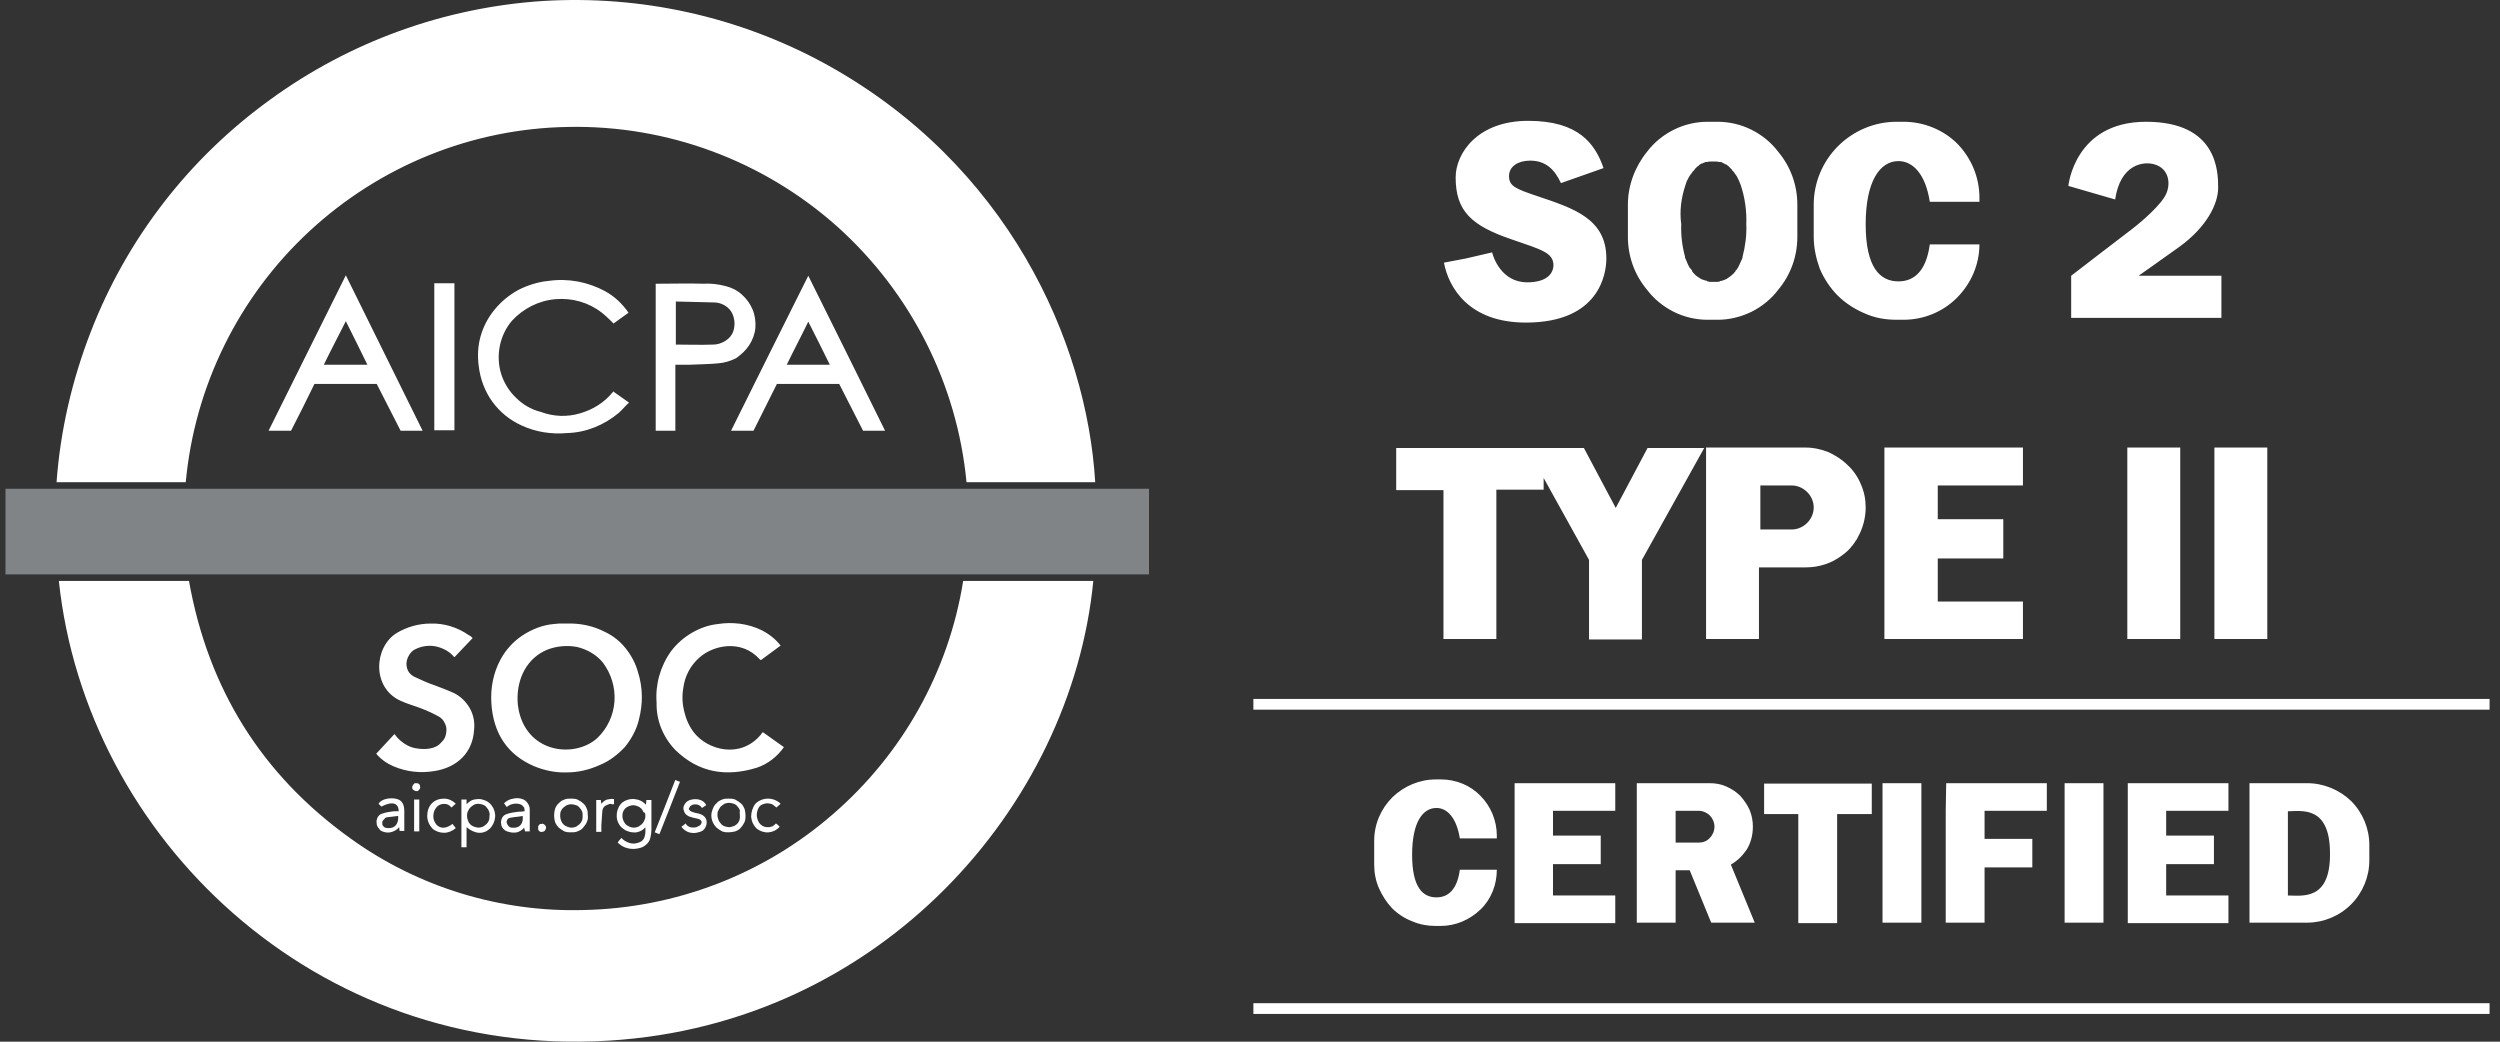
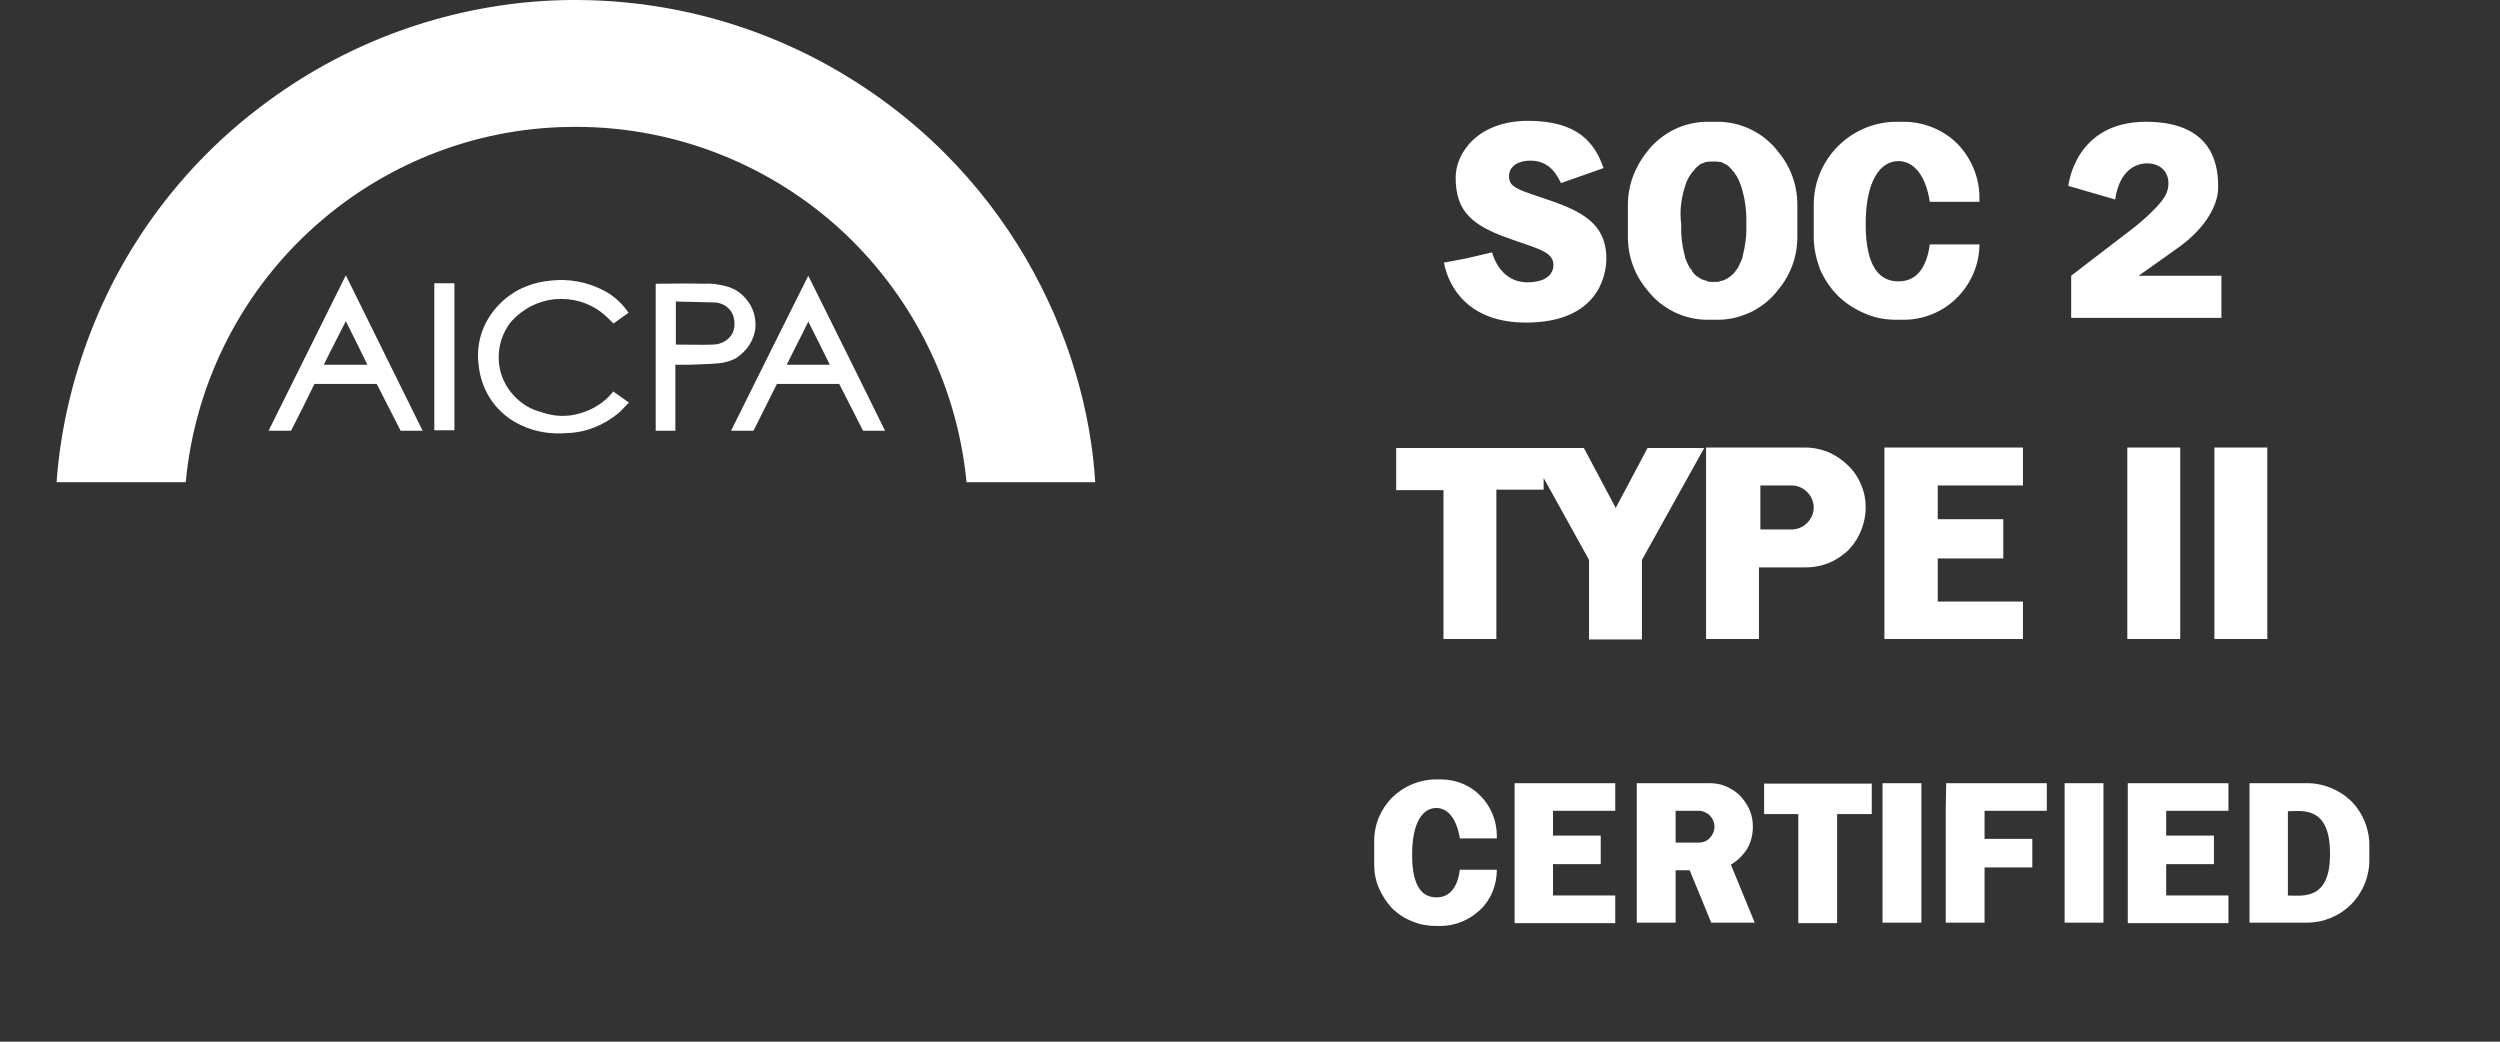
<svg xmlns="http://www.w3.org/2000/svg" width="96" height="40" viewBox="0 0 96 40" fill="none">
  <rect x="0" y="0" width="96" height="40" fill="#333333" stroke="none" />
  <g id="AICPA SOC Type II">
    <path id="Vector" d="M31.685 2.447C28.36 0.632 24.604 -0.195 20.829 0.039C17.054 0.29 13.424 1.602 10.368 3.831C7.258 6.078 4.868 9.17 3.484 12.746C2.765 14.598 2.316 16.539 2.172 18.516H7.133C7.474 14.832 9.164 11.398 11.878 8.882C14.592 6.366 18.133 4.928 21.835 4.874C25.628 4.802 29.313 6.168 32.153 8.702C34.975 11.237 36.754 14.742 37.114 18.516H42.056C41.733 13.106 38.695 6.294 31.685 2.447ZM23.525 15.065C23.201 15.46 22.77 15.73 22.267 15.874C21.782 16.018 21.26 16 20.775 15.82C20.416 15.73 20.092 15.55 19.822 15.281C19.553 15.029 19.355 14.706 19.247 14.364C19.139 14.023 19.121 13.645 19.193 13.286C19.265 12.926 19.427 12.585 19.661 12.315C20.092 11.848 20.685 11.542 21.332 11.488C21.979 11.434 22.608 11.614 23.112 12.009C23.273 12.135 23.417 12.279 23.561 12.423C23.741 12.297 23.921 12.153 24.136 12.009C23.902 11.668 23.597 11.38 23.238 11.183C22.572 10.823 21.817 10.679 21.063 10.787C20.667 10.823 20.272 10.949 19.912 11.129C19.553 11.326 19.247 11.578 18.996 11.884C18.744 12.189 18.564 12.531 18.456 12.908C18.349 13.286 18.331 13.681 18.384 14.059C18.438 14.544 18.618 15.029 18.906 15.425C19.193 15.82 19.589 16.144 20.038 16.341C20.577 16.593 21.188 16.683 21.782 16.629C22.5 16.611 23.201 16.323 23.759 15.856C23.902 15.73 24.01 15.586 24.154 15.46L23.543 15.029C23.543 15.029 23.543 15.047 23.525 15.065ZM28.073 16.539H28.935L29.834 14.742H32.225L33.141 16.539H33.986C32.998 14.544 32.027 12.567 31.038 10.589C30.05 12.567 29.061 14.544 28.073 16.539ZM30.212 14.005C30.481 13.447 30.769 12.908 31.038 12.351C31.326 12.908 31.596 13.465 31.865 14.005H30.212ZM10.314 16.539H11.177C11.482 15.946 11.788 15.335 12.075 14.742H14.466C14.772 15.335 15.077 15.946 15.383 16.539H16.228L13.28 10.572C12.291 12.567 11.303 14.544 10.314 16.539ZM12.435 14.005C12.705 13.447 12.992 12.908 13.28 12.333C13.567 12.908 13.837 13.447 14.107 14.005H12.435ZM28.773 13.25C28.899 13.052 28.989 12.818 29.007 12.585C29.025 12.351 28.989 12.099 28.899 11.884C28.809 11.668 28.666 11.47 28.486 11.309C28.306 11.147 28.09 11.039 27.857 10.985C27.587 10.913 27.3 10.877 27.012 10.895C26.437 10.877 25.862 10.895 25.269 10.895H25.179V16.539H25.934V14.005H26.491C26.85 13.987 27.228 13.987 27.587 13.951C27.821 13.933 28.055 13.861 28.27 13.753C28.468 13.609 28.648 13.447 28.773 13.25ZM28.162 12.71C28.108 12.872 28.001 12.998 27.857 13.088C27.713 13.178 27.551 13.232 27.39 13.232C26.922 13.25 26.437 13.232 25.952 13.232V11.578C26.455 11.596 26.94 11.596 27.425 11.614C27.551 11.614 27.677 11.65 27.785 11.704C27.893 11.758 28.001 11.848 28.073 11.956C28.144 12.063 28.18 12.189 28.198 12.315C28.216 12.459 28.198 12.603 28.162 12.71ZM16.677 16.521H17.45V10.877H16.677V16.521ZM67.724 31.26H69.054V35.448H70.546V31.26H71.876V30.091H67.742V31.26H67.724ZM72.289 35.43H73.781V30.074H72.289V35.43ZM79.281 35.43H80.773V30.074H79.281V35.43ZM74.716 31.134V32.212V33.309V35.43H76.207V33.309H78.041V32.212H76.207V31.134H78.598V30.074H74.734L74.716 31.134ZM81.707 31.134V32.087V33.183V34.387V35.448H85.572V34.387H83.181V33.183H85.015V32.087H83.181V31.134H85.572V30.074H81.707V31.134ZM58.161 35.448H62.026V34.387H59.635V33.183H61.468V32.087H59.635V31.134H62.026V30.074H58.161V35.448ZM88.592 30.074H86.381V35.43H88.592C89.221 35.43 89.832 35.178 90.281 34.729C90.731 34.279 90.982 33.668 90.982 33.039V32.446C90.982 31.817 90.731 31.206 90.281 30.757C89.832 30.325 89.221 30.074 88.592 30.074ZM87.855 34.387V31.152C88.376 31.152 89.472 30.918 89.472 32.77C89.49 34.603 88.394 34.387 87.855 34.387ZM67.31 31.745C67.31 31.529 67.274 31.314 67.184 31.098C67.094 30.9 66.969 30.721 66.825 30.559C66.663 30.397 66.483 30.289 66.286 30.199C66.088 30.11 65.872 30.074 65.638 30.074H62.853V35.43H64.344V33.417H64.884L65.71 35.43H67.382L66.465 33.201C66.717 33.057 66.933 32.842 67.094 32.59C67.238 32.338 67.31 32.051 67.31 31.745ZM65.225 32.356H64.344V31.134H65.225C65.387 31.134 65.549 31.206 65.656 31.314C65.764 31.422 65.836 31.583 65.836 31.745C65.836 31.907 65.764 32.069 65.656 32.176C65.549 32.302 65.387 32.356 65.225 32.356ZM55.429 24.538H57.46V18.804H59.276V18.354L61.019 21.5V24.555H63.05V21.5L65.441 17.204H63.266L62.044 19.505L60.822 17.204H53.614V18.822H55.429V24.538ZM77.681 18.642V17.186H72.361V24.538H77.681V23.1H74.41V21.446H76.926V19.936H74.41V18.642H77.681ZM55.339 29.93H55.142C54.513 29.93 53.919 30.181 53.47 30.613C53.021 31.062 52.769 31.655 52.769 32.284V33.201C52.769 33.507 52.823 33.812 52.949 34.1C53.075 34.387 53.236 34.639 53.452 34.873C53.668 35.088 53.937 35.268 54.225 35.376C54.513 35.502 54.818 35.556 55.124 35.556H55.321C55.897 35.556 56.436 35.322 56.849 34.927C57.263 34.531 57.478 33.974 57.478 33.399H56.058C55.95 34.19 55.591 34.459 55.16 34.459C54.638 34.459 54.225 34.082 54.225 32.824C54.225 31.565 54.638 31.026 55.16 31.026C55.573 31.026 55.932 31.404 56.058 32.194H57.478V32.087C57.478 31.512 57.245 30.954 56.849 30.559C56.472 30.163 55.914 29.93 55.339 29.93ZM72.828 12.279H73.098C73.871 12.279 74.608 11.974 75.147 11.434C75.686 10.895 76.01 10.158 76.01 9.385H74.104C73.961 10.446 73.475 10.805 72.9 10.805C72.199 10.805 71.642 10.284 71.642 8.612C71.642 6.941 72.199 6.186 72.9 6.186C73.457 6.186 73.943 6.689 74.104 7.75H76.01V7.588C76.01 6.815 75.704 6.078 75.165 5.521C74.626 4.982 73.871 4.676 73.098 4.676H72.828C71.983 4.676 71.175 5.018 70.581 5.611C69.988 6.204 69.647 7.013 69.647 7.857V9.098C69.647 9.511 69.737 9.925 69.88 10.32C70.042 10.697 70.276 11.057 70.564 11.345C70.851 11.632 71.21 11.866 71.588 12.027C71.983 12.207 72.397 12.279 72.828 12.279ZM70.743 21.32C70.815 21.266 70.887 21.212 70.941 21.158C70.959 21.14 70.977 21.14 70.977 21.122C71.031 21.069 71.067 21.032 71.103 20.979C71.121 20.961 71.157 20.925 71.175 20.889C71.21 20.853 71.228 20.817 71.246 20.781C71.282 20.745 71.318 20.691 71.336 20.637C71.534 20.296 71.642 19.882 71.642 19.487C71.642 19.181 71.588 18.894 71.462 18.606C71.354 18.336 71.175 18.067 70.959 17.869C70.743 17.653 70.492 17.492 70.222 17.366C69.952 17.258 69.647 17.186 69.341 17.186H65.513V24.538H67.544V21.788H69.323C69.862 21.788 70.348 21.626 70.743 21.32ZM67.598 20.314V18.642H68.802C69.018 18.642 69.233 18.732 69.395 18.894C69.557 19.055 69.647 19.271 69.647 19.487C69.647 19.703 69.557 19.918 69.395 20.08C69.233 20.242 69.018 20.332 68.802 20.332H67.598V20.314ZM83.721 17.186H81.689V24.538H83.721V17.186ZM85.033 24.538H87.064V17.186H85.033V24.538ZM65.567 12.279H65.962C66.411 12.279 66.843 12.171 67.256 11.974C67.652 11.776 68.011 11.488 68.281 11.129C68.766 10.554 69.018 9.835 69.018 9.098V7.857C69.018 7.121 68.766 6.402 68.281 5.826C68.011 5.467 67.652 5.179 67.256 4.982C66.861 4.784 66.411 4.676 65.962 4.676H65.567C65.117 4.676 64.668 4.784 64.272 4.982C63.877 5.179 63.518 5.467 63.248 5.826C62.781 6.402 62.511 7.121 62.511 7.857V9.098C62.511 9.835 62.763 10.554 63.248 11.129C63.518 11.488 63.877 11.776 64.272 11.974C64.668 12.171 65.117 12.279 65.567 12.279ZM64.722 7.103C64.758 6.977 64.812 6.869 64.866 6.779C64.884 6.761 64.884 6.743 64.902 6.725C64.92 6.707 64.938 6.671 64.956 6.653C64.974 6.635 64.974 6.617 64.992 6.599C65.009 6.581 65.027 6.563 65.045 6.545C65.063 6.527 65.081 6.509 65.081 6.491C65.099 6.473 65.117 6.455 65.135 6.438C65.147 6.426 65.159 6.414 65.171 6.402C65.207 6.384 65.243 6.348 65.261 6.33L65.279 6.312C65.315 6.294 65.333 6.276 65.369 6.276C65.387 6.276 65.387 6.258 65.405 6.258C65.441 6.24 65.459 6.24 65.495 6.222H65.531C65.567 6.222 65.603 6.204 65.638 6.204H65.926C65.962 6.204 65.998 6.222 66.034 6.222H66.07C66.106 6.222 66.124 6.24 66.16 6.258C66.172 6.258 66.184 6.264 66.196 6.276C66.232 6.294 66.25 6.312 66.286 6.312L66.304 6.33C66.34 6.348 66.376 6.384 66.394 6.402C66.405 6.414 66.417 6.426 66.429 6.438C66.447 6.455 66.465 6.473 66.483 6.491C66.501 6.509 66.519 6.527 66.519 6.545C66.537 6.563 66.555 6.581 66.573 6.599C66.591 6.617 66.609 6.635 66.609 6.653C66.627 6.671 66.645 6.707 66.663 6.725C66.681 6.743 66.681 6.761 66.699 6.779C66.753 6.887 66.807 6.995 66.843 7.103C67.005 7.588 67.076 8.091 67.058 8.612C67.076 9.026 67.023 9.439 66.915 9.853V9.889C66.897 9.942 66.879 9.978 66.861 10.014C66.825 10.104 66.771 10.212 66.735 10.284C66.735 10.284 66.735 10.302 66.717 10.302C66.699 10.338 66.681 10.374 66.645 10.392V10.41C66.627 10.446 66.591 10.464 66.573 10.5C66.501 10.572 66.411 10.643 66.322 10.697C66.304 10.715 66.286 10.715 66.25 10.733C66.232 10.733 66.214 10.751 66.214 10.751C66.196 10.751 66.178 10.769 66.16 10.769C66.142 10.769 66.124 10.787 66.088 10.787C66.07 10.787 66.052 10.787 66.052 10.805C66.016 10.805 65.998 10.823 65.962 10.823H65.674C65.638 10.823 65.621 10.823 65.585 10.805C65.567 10.805 65.549 10.805 65.549 10.787C65.531 10.787 65.513 10.769 65.477 10.769C65.459 10.769 65.441 10.751 65.423 10.751C65.405 10.751 65.387 10.733 65.369 10.733C65.351 10.733 65.333 10.715 65.297 10.697C65.207 10.643 65.117 10.589 65.045 10.5C65.027 10.482 64.992 10.446 64.974 10.41V10.392C64.956 10.356 64.938 10.338 64.902 10.302C64.902 10.302 64.902 10.284 64.884 10.284C64.83 10.194 64.794 10.104 64.758 10.014C64.74 9.978 64.722 9.925 64.704 9.889V9.853C64.596 9.457 64.542 9.026 64.56 8.612C64.488 8.109 64.56 7.588 64.722 7.103ZM58.647 10.841C57.64 10.841 57.334 9.853 57.298 9.691L56.292 9.925L55.447 10.086C55.627 11.039 56.4 12.387 58.593 12.387C61.415 12.387 61.684 10.518 61.684 9.925C61.684 8.397 60.426 8.001 59.042 7.534C58.179 7.246 57.946 7.139 57.946 6.761C57.946 6.384 58.305 6.168 58.754 6.168C59.348 6.168 59.689 6.491 59.941 7.031L61.576 6.455C61.253 5.521 60.624 4.64 58.682 4.64C56.741 4.64 55.897 5.88 55.897 6.815C55.897 8.109 56.508 8.666 58.035 9.188C59.168 9.583 59.653 9.691 59.653 10.194C59.635 10.572 59.312 10.841 58.647 10.841ZM82.732 6.312C83.289 6.473 83.361 7.049 83.181 7.444C83.002 7.857 82.229 8.523 81.851 8.81C81.258 9.259 79.533 10.589 79.533 10.589V12.207H85.302V10.589H82.121C82.121 10.589 82.588 10.266 83.667 9.493C84.745 8.72 85.177 7.822 85.177 7.21C85.177 6.599 85.159 4.676 82.408 4.676C79.658 4.676 79.425 7.139 79.425 7.139L81.222 7.66C81.42 6.294 82.319 6.186 82.732 6.312Z" fill="white" />
-     <path id="Vector_2" d="M22.409 34.945C19.21 35.035 16.046 34.064 13.458 32.195C10.043 29.75 7.994 26.443 7.257 22.309H2.26C3.303 32.159 12.092 40.661 23.38 39.96C33.787 39.331 41.138 30.991 41.983 22.309H36.986C36.429 25.796 34.65 28.959 31.989 31.26C29.329 33.579 25.932 34.873 22.409 34.945ZM20.522 29.427C20.917 29.589 21.349 29.678 21.78 29.66C22.212 29.66 22.643 29.553 23.038 29.373C23.398 29.229 23.721 28.977 23.991 28.69C24.242 28.384 24.44 28.025 24.53 27.647C24.692 27.036 24.692 26.407 24.494 25.796C24.404 25.473 24.242 25.167 24.027 24.897C23.811 24.628 23.542 24.412 23.236 24.268C22.787 24.035 22.283 23.927 21.78 23.945H21.456C21.385 23.945 21.331 23.963 21.259 23.963C20.845 23.999 20.432 24.16 20.073 24.394C19.713 24.628 19.425 24.951 19.228 25.311C18.94 25.832 18.832 26.425 18.868 27C18.94 28.133 19.461 28.977 20.522 29.427ZM21.007 24.951C21.367 24.808 21.78 24.771 22.157 24.843C22.535 24.933 22.895 25.131 23.146 25.437C23.47 25.868 23.631 26.389 23.596 26.928C23.559 27.468 23.326 27.971 22.93 28.348C22.086 29.103 20.306 28.942 19.929 27.324C19.893 27.162 19.875 27 19.875 26.928C19.839 26.012 20.27 25.257 21.007 24.951ZM16.28 28.762C16.064 28.762 15.831 28.726 15.633 28.618C15.435 28.51 15.273 28.366 15.148 28.187C14.914 28.438 14.68 28.69 14.447 28.942C14.626 29.157 14.86 29.319 15.112 29.427C15.615 29.642 16.154 29.697 16.693 29.607C17.574 29.463 18.149 28.888 18.203 28.043C18.239 27.755 18.185 27.45 18.041 27.198C17.898 26.946 17.682 26.731 17.412 26.605C17.179 26.497 16.927 26.407 16.693 26.317C16.424 26.227 16.154 26.102 15.885 25.976C15.759 25.904 15.669 25.796 15.633 25.67C15.597 25.544 15.597 25.401 15.651 25.275C15.687 25.185 15.741 25.095 15.813 25.023C15.885 24.951 15.974 24.915 16.064 24.879C16.298 24.79 16.568 24.771 16.819 24.843C17.071 24.915 17.287 25.041 17.448 25.239C17.682 24.987 17.916 24.754 18.149 24.502C18.095 24.448 18.059 24.412 18.006 24.394C17.574 24.088 17.053 23.927 16.532 23.945C16.082 23.945 15.633 24.071 15.238 24.304C14.357 24.843 14.267 26.407 15.381 26.91C15.651 27.036 15.938 27.108 16.208 27.216C16.442 27.306 16.675 27.414 16.891 27.54C16.963 27.593 17.035 27.665 17.071 27.755C17.125 27.845 17.143 27.935 17.143 28.025C17.143 28.115 17.125 28.223 17.089 28.312C17.053 28.402 16.981 28.474 16.909 28.546C16.783 28.69 16.532 28.762 16.28 28.762ZM25.932 28.798C26.831 29.678 27.891 29.84 29.06 29.481C29.491 29.337 29.851 29.049 30.102 28.69L29.293 28.115C29.257 28.151 29.239 28.169 29.221 28.205C28.43 29.157 27.172 28.798 26.651 28.133C26.471 27.899 26.346 27.629 26.274 27.324C26.202 27.036 26.184 26.731 26.238 26.425C26.292 25.976 26.507 25.562 26.849 25.257C27.388 24.771 28.466 24.538 29.168 25.311C29.185 25.329 29.203 25.347 29.221 25.347L29.976 24.79C29.779 24.538 29.527 24.34 29.239 24.196C28.718 23.945 28.125 23.873 27.568 23.963C27.208 23.999 26.867 24.125 26.561 24.304C26.256 24.484 25.986 24.718 25.77 25.005C25.357 25.58 25.159 26.281 25.213 26.982C25.195 27.665 25.465 28.312 25.932 28.798ZM23.901 30.811C23.775 30.919 23.703 31.081 23.685 31.242C23.667 31.404 23.703 31.566 23.811 31.71C23.865 31.782 23.937 31.835 24.027 31.889C24.117 31.925 24.207 31.961 24.297 31.961C24.386 31.979 24.476 31.961 24.566 31.925C24.656 31.889 24.728 31.835 24.782 31.764C24.8 32.087 24.746 32.267 24.566 32.339C24.44 32.393 24.314 32.411 24.189 32.375C24.063 32.339 23.937 32.267 23.865 32.177C23.811 32.231 23.757 32.285 23.721 32.357C23.829 32.465 23.955 32.536 24.099 32.572C24.242 32.608 24.386 32.608 24.53 32.572C24.638 32.554 24.746 32.5 24.818 32.428C24.908 32.357 24.962 32.249 24.98 32.141C24.997 32.051 25.015 31.961 25.015 31.871V30.721H24.818C24.818 30.775 24.818 30.829 24.8 30.901C24.692 30.775 24.548 30.703 24.368 30.685C24.189 30.667 24.027 30.721 23.901 30.811ZM24.782 31.314C24.782 31.368 24.782 31.44 24.746 31.494C24.728 31.548 24.692 31.602 24.656 31.638C24.62 31.674 24.566 31.71 24.512 31.745C24.458 31.764 24.404 31.782 24.332 31.782C24.225 31.782 24.117 31.727 24.027 31.656C23.955 31.566 23.901 31.458 23.901 31.35C23.901 31.296 23.901 31.242 23.919 31.188C23.937 31.134 23.973 31.081 24.009 31.044C24.045 31.009 24.099 30.973 24.153 30.955C24.207 30.937 24.261 30.919 24.314 30.919C24.368 30.919 24.422 30.937 24.476 30.955C24.53 30.973 24.584 31.009 24.62 31.044C24.656 31.081 24.692 31.134 24.71 31.188C24.764 31.188 24.782 31.242 24.782 31.314ZM17.916 30.703H17.718V32.536H17.916V31.764C18.239 32.033 18.563 32.051 18.814 31.817C18.922 31.71 18.994 31.548 19.012 31.386C19.03 31.224 18.976 31.062 18.886 30.937C18.796 30.811 18.671 30.739 18.527 30.703C18.419 30.667 18.311 30.685 18.203 30.703C18.095 30.721 18.006 30.793 17.916 30.883V30.703ZM18.365 30.865C18.419 30.865 18.491 30.883 18.545 30.901C18.599 30.919 18.653 30.955 18.689 31.009C18.724 31.044 18.76 31.099 18.778 31.152C18.796 31.206 18.814 31.26 18.796 31.332C18.796 31.386 18.796 31.44 18.778 31.494C18.76 31.548 18.724 31.602 18.689 31.638C18.653 31.674 18.599 31.71 18.545 31.745C18.491 31.764 18.437 31.782 18.383 31.782C18.329 31.782 18.257 31.764 18.203 31.745C18.149 31.727 18.095 31.692 18.059 31.656C18.023 31.62 17.988 31.566 17.97 31.512C17.952 31.458 17.934 31.404 17.934 31.332C17.934 31.278 17.934 31.206 17.97 31.152C17.988 31.099 18.023 31.044 18.059 31.009C18.095 30.973 18.149 30.937 18.203 30.901C18.239 30.883 18.293 30.865 18.365 30.865ZM21.277 31.314C21.277 31.404 21.295 31.494 21.313 31.566C21.349 31.656 21.403 31.727 21.456 31.782C21.528 31.835 21.6 31.889 21.672 31.925C21.762 31.961 21.834 31.961 21.924 31.961C22.014 31.961 22.104 31.961 22.175 31.925C22.265 31.889 22.337 31.853 22.391 31.782C22.445 31.71 22.499 31.656 22.535 31.566C22.571 31.476 22.589 31.404 22.571 31.314C22.571 31.224 22.571 31.134 22.535 31.062C22.499 30.973 22.463 30.901 22.391 30.847C22.337 30.793 22.247 30.739 22.175 30.703C22.086 30.667 22.014 30.667 21.924 30.667C21.834 30.667 21.744 30.667 21.672 30.703C21.582 30.739 21.511 30.775 21.456 30.847C21.385 30.901 21.349 30.973 21.313 31.062C21.295 31.134 21.277 31.224 21.277 31.314ZM22.373 31.314C22.373 31.368 22.373 31.44 22.355 31.494C22.337 31.548 22.301 31.602 22.265 31.638C22.229 31.674 22.175 31.71 22.122 31.745C22.068 31.764 22.014 31.782 21.942 31.782C21.888 31.782 21.834 31.764 21.78 31.745C21.726 31.727 21.672 31.692 21.636 31.656C21.6 31.62 21.564 31.566 21.546 31.512C21.528 31.458 21.511 31.404 21.511 31.35C21.511 31.296 21.511 31.224 21.528 31.17C21.546 31.116 21.582 31.062 21.618 31.027C21.654 30.991 21.708 30.955 21.762 30.919C21.816 30.901 21.87 30.883 21.942 30.883C21.996 30.883 22.068 30.901 22.122 30.919C22.175 30.937 22.229 30.973 22.265 31.027C22.301 31.062 22.337 31.116 22.355 31.17C22.373 31.206 22.373 31.26 22.373 31.314ZM27.316 31.314C27.316 31.404 27.334 31.494 27.37 31.566C27.406 31.656 27.46 31.727 27.514 31.782C27.586 31.835 27.658 31.889 27.73 31.925C27.819 31.961 27.891 31.961 27.981 31.961C28.071 31.961 28.161 31.943 28.233 31.925C28.323 31.889 28.395 31.853 28.448 31.782C28.502 31.727 28.556 31.638 28.592 31.566C28.628 31.476 28.628 31.404 28.628 31.314C28.628 31.224 28.61 31.134 28.592 31.062C28.556 30.991 28.52 30.901 28.448 30.847C28.377 30.793 28.305 30.739 28.233 30.703C28.143 30.667 28.071 30.667 27.981 30.667C27.891 30.667 27.801 30.667 27.73 30.703C27.64 30.739 27.568 30.775 27.514 30.847C27.442 30.901 27.406 30.973 27.37 31.062C27.334 31.152 27.316 31.224 27.316 31.314ZM28.413 31.332C28.413 31.386 28.413 31.44 28.395 31.494C28.377 31.548 28.341 31.602 28.305 31.638C28.269 31.674 28.215 31.71 28.161 31.727C28.107 31.745 28.053 31.764 27.999 31.764C27.945 31.764 27.873 31.745 27.819 31.727C27.765 31.71 27.712 31.674 27.676 31.62C27.64 31.584 27.604 31.53 27.586 31.476C27.568 31.422 27.55 31.368 27.55 31.296C27.55 31.242 27.55 31.17 27.586 31.116C27.622 31.062 27.64 31.009 27.676 30.973C27.712 30.937 27.765 30.901 27.819 30.865C27.873 30.847 27.927 30.829 27.999 30.829C28.053 30.829 28.125 30.847 28.179 30.865C28.233 30.883 28.287 30.919 28.323 30.973C28.359 31.009 28.395 31.062 28.413 31.116C28.395 31.206 28.413 31.26 28.413 31.332ZM14.734 31.943C14.842 31.979 14.95 31.979 15.058 31.943C15.166 31.907 15.255 31.853 15.327 31.764C15.327 31.835 15.345 31.871 15.345 31.907H15.525V31.152C15.525 30.883 15.435 30.739 15.255 30.685C15.022 30.613 14.644 30.667 14.537 30.865C14.572 30.901 14.608 30.937 14.644 30.973C15.058 30.757 15.309 30.829 15.309 31.152H15.13C14.986 31.17 14.824 31.188 14.68 31.242C14.608 31.26 14.537 31.314 14.501 31.386C14.465 31.458 14.447 31.548 14.465 31.62C14.465 31.692 14.501 31.764 14.555 31.817C14.59 31.889 14.662 31.925 14.734 31.943ZM14.842 31.386C14.986 31.368 15.148 31.35 15.291 31.332C15.309 31.638 15.166 31.817 14.896 31.799C14.842 31.799 14.788 31.782 14.752 31.764C14.716 31.727 14.68 31.692 14.68 31.638V31.566C14.68 31.548 14.698 31.512 14.716 31.494C14.734 31.476 14.752 31.458 14.77 31.44C14.788 31.404 14.824 31.386 14.842 31.386ZM19.911 31.17C19.767 31.188 19.605 31.206 19.461 31.26C19.39 31.278 19.318 31.332 19.282 31.404C19.246 31.476 19.228 31.548 19.246 31.638C19.246 31.71 19.282 31.782 19.336 31.835C19.39 31.889 19.443 31.925 19.533 31.943C19.641 31.979 19.749 31.979 19.857 31.961C19.965 31.925 20.055 31.871 20.127 31.782C20.144 31.835 20.144 31.889 20.162 31.925H20.342V31.134C20.342 31.044 20.342 30.973 20.288 30.883C20.234 30.793 20.18 30.739 20.108 30.703C19.983 30.649 19.839 30.631 19.713 30.667C19.569 30.685 19.443 30.757 19.354 30.847L19.461 30.991C19.533 30.919 19.623 30.883 19.731 30.865C19.839 30.847 19.929 30.865 20.019 30.901C20.055 30.919 20.09 30.973 20.127 31.009C20.144 31.062 20.144 31.099 20.144 31.152C20.019 31.17 19.965 31.17 19.911 31.17ZM19.659 31.782C19.605 31.782 19.569 31.764 19.533 31.727C19.497 31.692 19.479 31.656 19.461 31.602C19.443 31.548 19.461 31.512 19.479 31.476C19.497 31.44 19.551 31.404 19.587 31.404C19.749 31.368 19.911 31.368 20.073 31.332C20.108 31.656 19.929 31.817 19.659 31.782ZM26.741 31.764C26.669 31.782 26.579 31.782 26.507 31.764C26.435 31.745 26.363 31.692 26.328 31.62C26.274 31.674 26.22 31.71 26.166 31.745C26.238 31.853 26.346 31.925 26.453 31.961C26.579 31.997 26.705 31.997 26.813 31.961C26.903 31.943 26.993 31.907 27.047 31.835C27.1 31.764 27.136 31.674 27.136 31.584C27.136 31.404 27.029 31.296 26.831 31.242C26.741 31.224 26.651 31.206 26.561 31.17C26.507 31.152 26.435 31.081 26.453 31.044C26.471 31.009 26.489 30.991 26.507 30.955C26.525 30.937 26.561 30.919 26.597 30.901C26.669 30.883 26.741 30.883 26.795 30.901C26.867 30.919 26.921 30.973 26.957 31.027C27.011 30.991 27.064 30.955 27.118 30.919C26.993 30.631 26.525 30.631 26.346 30.811C26.31 30.847 26.274 30.901 26.256 30.955C26.238 31.009 26.238 31.062 26.256 31.116C26.274 31.17 26.292 31.224 26.328 31.26C26.363 31.296 26.417 31.332 26.453 31.35C26.561 31.386 26.687 31.422 26.795 31.44C26.885 31.458 26.957 31.512 26.939 31.602C26.921 31.638 26.903 31.674 26.885 31.692C26.813 31.727 26.777 31.745 26.741 31.764ZM29.814 31.009C29.869 30.955 29.922 30.919 29.976 30.865C29.851 30.739 29.671 30.667 29.491 30.667C29.311 30.667 29.131 30.739 29.006 30.865C28.898 31.009 28.844 31.188 28.844 31.368C28.862 31.548 28.934 31.71 29.078 31.835C29.203 31.925 29.365 31.979 29.527 31.961C29.689 31.943 29.832 31.871 29.94 31.745C29.904 31.71 29.851 31.656 29.797 31.62C29.761 31.656 29.725 31.692 29.671 31.727C29.617 31.745 29.563 31.764 29.509 31.764C29.455 31.764 29.401 31.764 29.347 31.745C29.293 31.727 29.239 31.692 29.203 31.656C29.113 31.566 29.078 31.458 29.06 31.332C29.06 31.206 29.078 31.098 29.149 30.991C29.185 30.937 29.239 30.901 29.293 30.883C29.347 30.865 29.401 30.847 29.473 30.847C29.527 30.847 29.599 30.865 29.653 30.883C29.725 30.937 29.779 30.973 29.814 31.009ZM16.945 30.883C17.017 30.865 17.089 30.865 17.161 30.883C17.233 30.901 17.287 30.955 17.34 31.009C17.394 30.955 17.448 30.901 17.502 30.865C17.376 30.739 17.215 30.667 17.053 30.667C16.873 30.667 16.711 30.721 16.585 30.847C16.46 30.973 16.406 31.152 16.406 31.332C16.406 31.512 16.478 31.674 16.604 31.817C16.729 31.925 16.891 31.979 17.053 31.979C17.215 31.979 17.376 31.907 17.502 31.799L17.376 31.638C17.143 31.817 16.927 31.835 16.765 31.674C16.693 31.584 16.64 31.476 16.64 31.368C16.64 31.26 16.657 31.134 16.729 31.044C16.783 30.955 16.873 30.901 16.945 30.883ZM26.112 30.02C26.04 30.002 26.004 29.984 25.932 29.948C25.663 30.631 25.411 31.296 25.141 31.961L25.321 32.033C25.591 31.368 25.842 30.703 26.112 30.02ZM23.128 31.152C23.128 31.116 23.146 31.062 23.164 31.027C23.182 30.991 23.218 30.955 23.254 30.937C23.29 30.919 23.326 30.901 23.38 30.883C23.416 30.865 23.47 30.865 23.506 30.883H23.578V30.685C23.488 30.667 23.398 30.685 23.308 30.703C23.218 30.739 23.146 30.793 23.092 30.865C23.074 30.793 23.074 30.757 23.074 30.721H22.895V31.943H23.092V31.692C23.11 31.512 23.11 31.332 23.128 31.152ZM15.902 31.925H16.1V30.703H15.902V31.925ZM20.666 31.782V31.853C20.666 31.871 20.684 31.889 20.702 31.907C20.72 31.925 20.738 31.943 20.756 31.943C20.773 31.943 20.791 31.961 20.809 31.943C20.899 31.943 20.953 31.889 20.971 31.782C20.971 31.764 20.971 31.745 20.953 31.727C20.953 31.71 20.935 31.692 20.917 31.674C20.899 31.656 20.881 31.656 20.863 31.638C20.845 31.638 20.827 31.62 20.809 31.638H20.756C20.738 31.638 20.72 31.656 20.702 31.674C20.684 31.692 20.684 31.71 20.666 31.727C20.666 31.745 20.666 31.764 20.666 31.782ZM16.136 30.236C16.136 30.128 16.082 30.074 15.992 30.074H15.938C15.921 30.074 15.902 30.092 15.885 30.11C15.867 30.128 15.867 30.146 15.849 30.164C15.831 30.182 15.831 30.2 15.831 30.218V30.272C15.831 30.29 15.849 30.308 15.867 30.326C15.885 30.343 15.902 30.343 15.921 30.361C15.938 30.361 15.956 30.38 15.974 30.38H16.028C16.046 30.38 16.064 30.361 16.082 30.343C16.1 30.326 16.1 30.308 16.118 30.29C16.136 30.272 16.136 30.254 16.136 30.236ZM48.13 26.839V27.252H95.6V26.839H48.13ZM48.13 38.935H95.6V38.522H48.13V38.935Z" fill="white" />
-     <path id="Vector_3" d="M44.122 22.057V18.768H0.211V22.057H44.122Z" fill="#818486" />
  </g>
</svg>